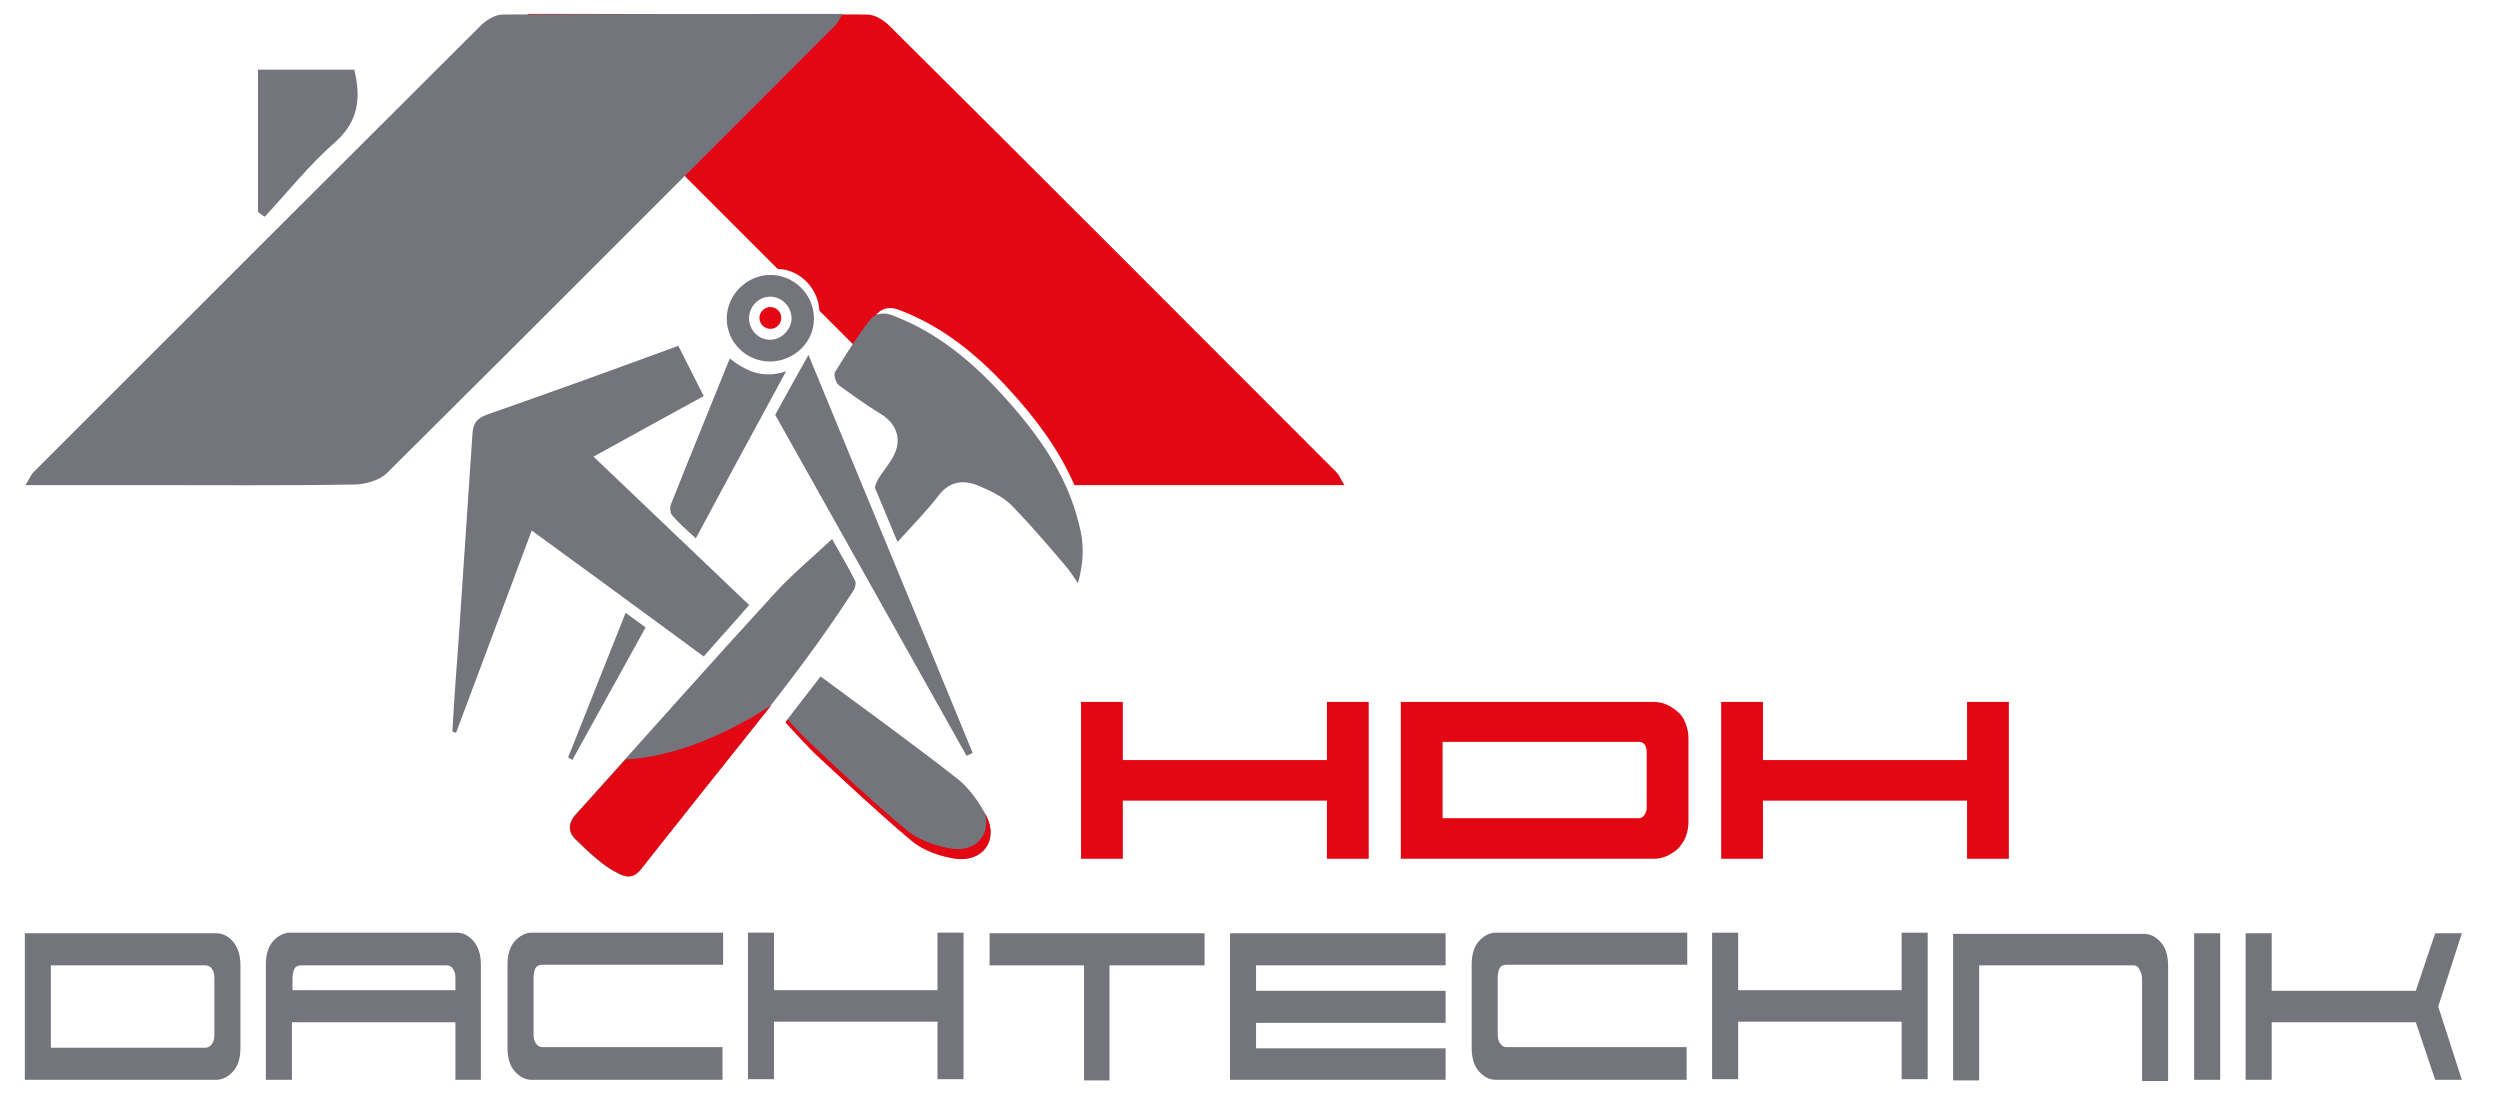
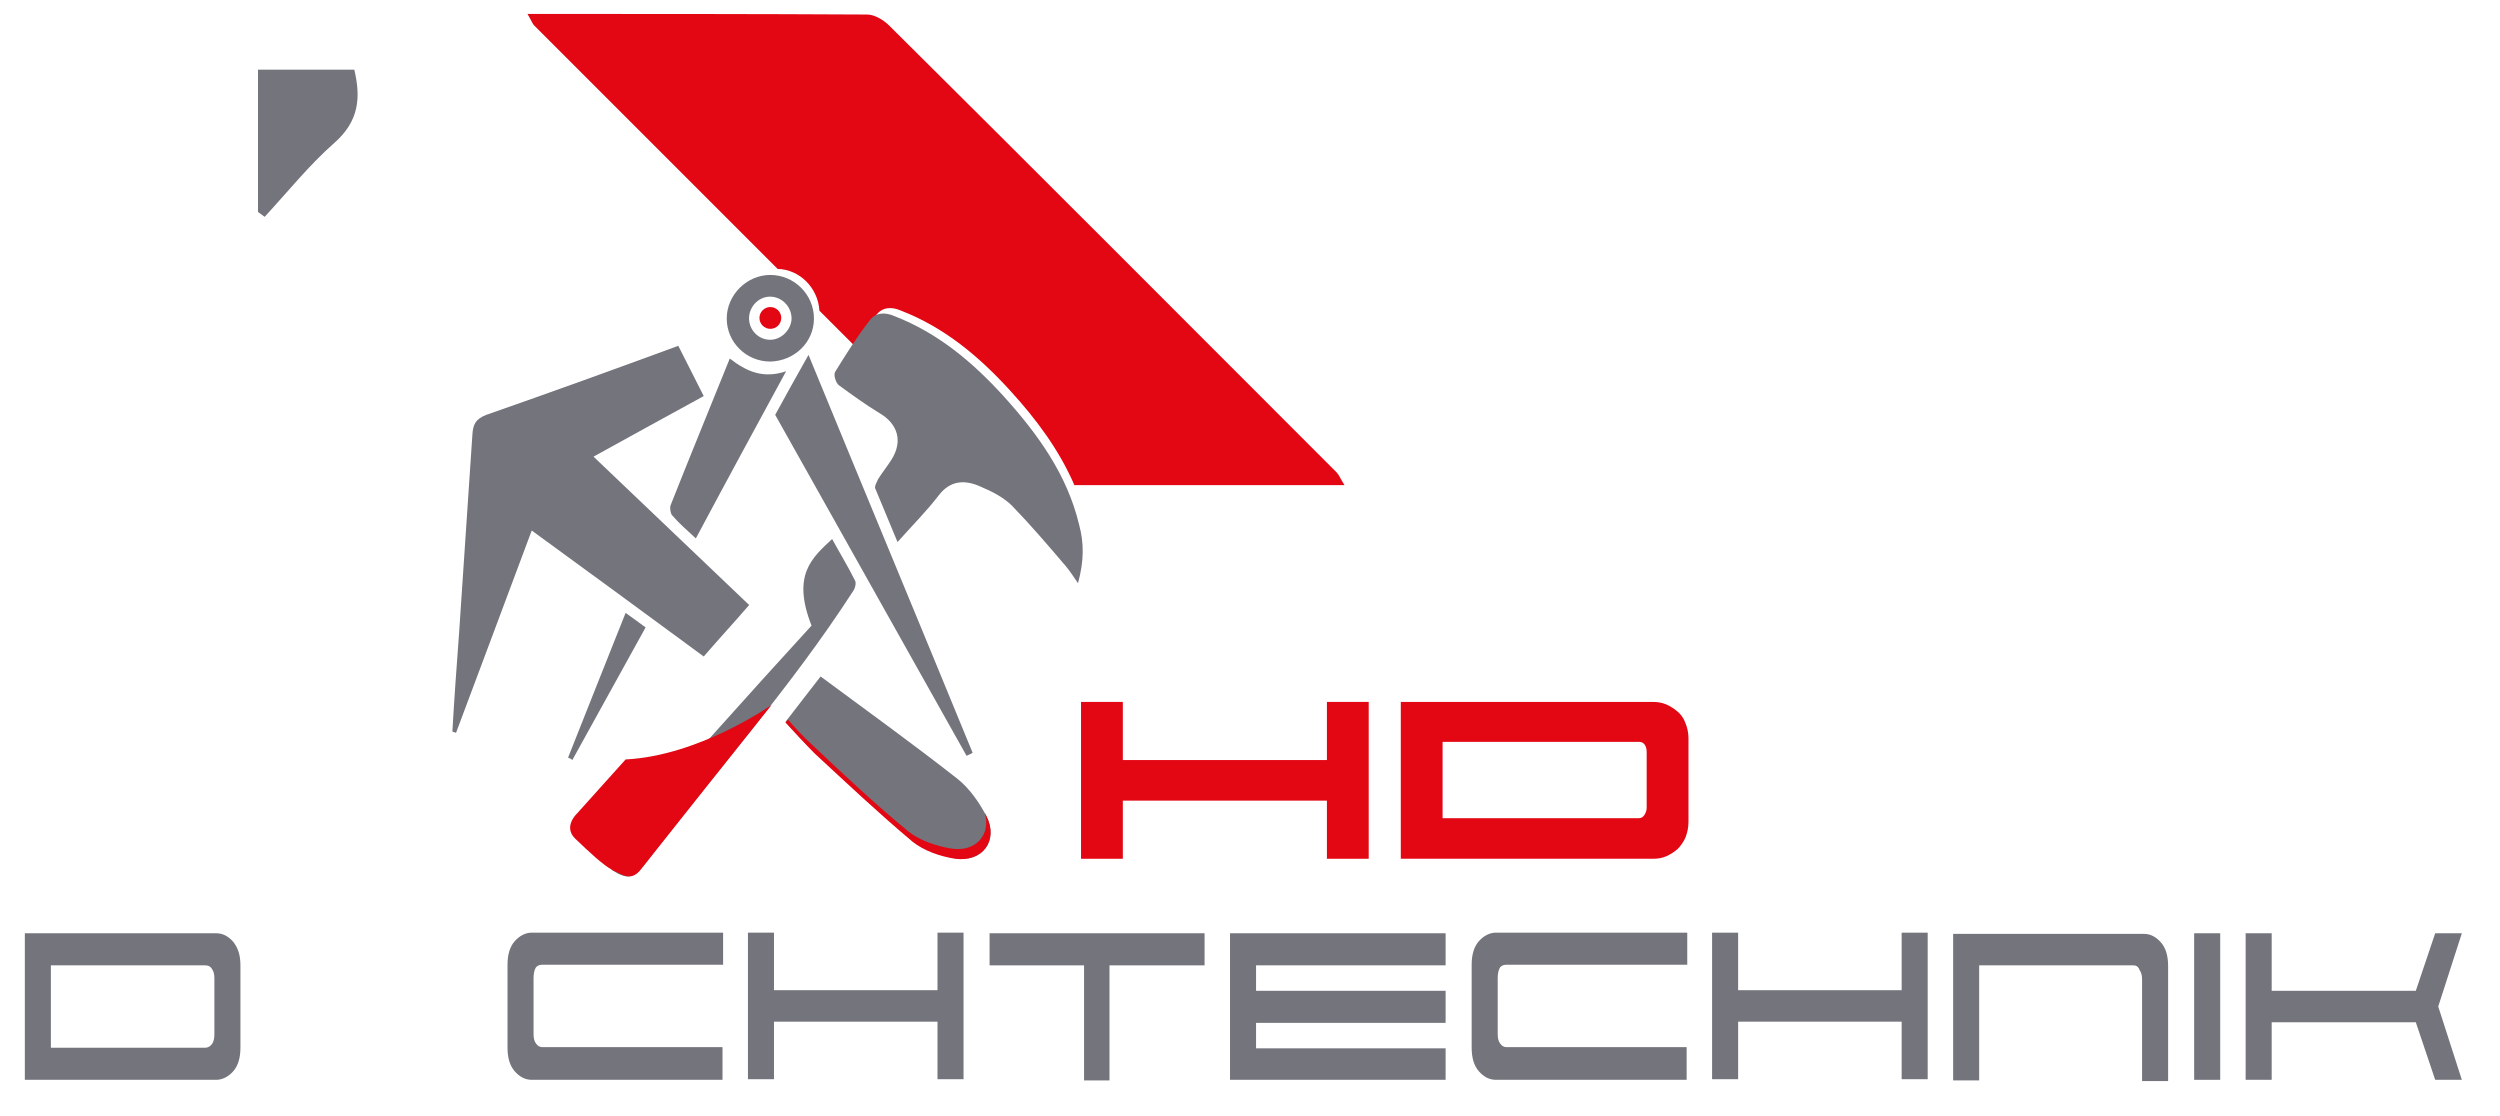
<svg xmlns="http://www.w3.org/2000/svg" version="1.1" id="Ebene_1" x="0px" y="0px" viewBox="0 0 412.8 184.2" style="enable-background:new 0 0 412.8 184.2;" xml:space="preserve">
  <style type="text/css">
	.st0{fill:#E30613;}
	.st1{fill:#73747C;}
</style>
  <g>
    <path class="st0" d="M220.7,78c-24.6-24.6-49.2-49.3-73.9-73.8c-0.9-0.9-2.4-1.8-3.6-1.8c-18.5-0.1-36.9-0.1-56.1-0.1   c0.7,1.2,0.8,1.6,1.1,1.9C101.6,17.6,115,31,128.4,44.4c3.7,0.1,6.7,3.2,6.9,6.9c1.9,1.9,3.9,3.9,5.8,5.8c1.1-1.7,2.3-3.5,3.6-5.1   c1-1.3,2.5-1.4,4.1-0.7c7.2,2.8,12.9,7.6,18,13.2c4.3,4.7,8.1,9.8,10.6,15.6c8.4,0,16.9,0,25.3,0c6.2,0,12.5,0,19.3,0   C221.3,79,221.1,78.4,220.7,78z" />
-     <path class="st1" d="M139.1,2.3c-19.2,0-37.7,0-56.1,0.1c-1.2,0-2.7,0.9-3.6,1.8C54.7,28.8,30.1,53.4,5.5,78   c-0.4,0.4-0.6,1-1.3,2.1c6.8,0,13.1,0,19.3,0c11.7,0,23.4,0.1,35-0.1c1.8,0,4.2-0.7,5.4-1.9c24.8-24.6,49.4-49.3,74-73.9   C138.3,3.9,138.4,3.5,139.1,2.3z" />
    <path class="st1" d="M42.6,35c0-7.8,0-15.5,0-23.5c5.4,0,10.5,0,15.9,0c1.1,4.6,0.8,8.5-3.3,12.1c-4.2,3.7-7.7,8.1-11.5,12.2   C43.3,35.5,42.9,35.2,42.6,35z" />
    <g>
      <path class="st1" d="M35.7,154.1c1.1,0,2,0.5,2.8,1.4c0.8,1,1.2,2.2,1.2,3.9V173c0,1.7-0.4,3-1.2,3.9c-0.8,0.9-1.8,1.4-2.8,1.4    H4.1v-24.2H35.7z M33.9,173c0.4,0,0.8-0.2,1.1-0.6c0.3-0.4,0.4-1,0.4-1.6v-9.2c0-0.7-0.1-1.2-0.4-1.6c-0.2-0.4-0.6-0.6-1.1-0.6    H8.4V173H33.9z" />
-       <path class="st1" d="M75.2,178.3v-9.5h-27v9.5h-4.3v-19c0-1.7,0.4-3,1.2-3.9c0.8-0.9,1.8-1.4,2.8-1.4h27.5c1.1,0,2,0.5,2.8,1.4    c0.8,1,1.2,2.2,1.2,3.9v19H75.2z M48.2,163.5h27v-1.9c0-0.7-0.1-1.2-0.4-1.6c-0.2-0.4-0.6-0.6-1.1-0.6H49.7    c-0.5,0-0.9,0.2-1.1,0.6c-0.2,0.4-0.3,1-0.3,1.6V163.5z" />
      <path class="st1" d="M119.3,173v5.3H87.8c-1.1,0-2-0.5-2.8-1.4c-0.8-0.9-1.2-2.2-1.2-3.9v-13.7c0-1.7,0.4-3,1.2-3.9    c0.8-0.9,1.8-1.4,2.8-1.4h31.6v5.3H89.5c-0.5,0-0.9,0.2-1.1,0.6c-0.2,0.4-0.3,1-0.3,1.6v9.2c0,0.7,0.1,1.2,0.4,1.6    c0.3,0.4,0.6,0.6,1,0.6H119.3z" />
      <path class="st1" d="M127.8,163.5h27v-9.5h4.3v24.2h-4.3v-9.5h-27v9.5h-4.3v-24.2h4.3V163.5z" />
      <path class="st1" d="M163.3,154.1h35.6v5.3h-15.7v19H179v-19h-15.6V154.1z" />
      <path class="st1" d="M238.7,173v5.3h-35.6v-24.2h35.6v5.3h-31.3v4.2h31.3v5.3h-31.3v4.2H238.7z" />
      <path class="st1" d="M278.5,173v5.3H247c-1.1,0-2-0.5-2.8-1.4c-0.8-0.9-1.2-2.2-1.2-3.9v-13.7c0-1.7,0.4-3,1.2-3.9    c0.8-0.9,1.8-1.4,2.8-1.4h31.6v5.3h-29.9c-0.5,0-0.9,0.2-1.1,0.6c-0.2,0.4-0.3,1-0.3,1.6v9.2c0,0.7,0.1,1.2,0.4,1.6    c0.3,0.4,0.6,0.6,1,0.6H278.5z" />
      <path class="st1" d="M287,163.5h27v-9.5h4.3v24.2H314v-9.5h-27v9.5h-4.3v-24.2h4.3V163.5z" />
      <path class="st1" d="M352.3,159.4h-25.5v19h-4.3v-24.2h31.5c1.1,0,2,0.5,2.8,1.4c0.8,0.9,1.2,2.2,1.2,3.9v19h-4.3v-16.7    c0-0.7-0.1-1.2-0.4-1.6C353.1,159.6,352.7,159.4,352.3,159.4z" />
      <path class="st1" d="M362.3,178.3v-24.2h4.3v24.2H362.3z" />
      <path class="st1" d="M370.8,178.3v-24.2h4.3v9.5h23.8l3.2-9.5h4.4l-3.9,12.1l3.9,12.1h-4.4l-3.2-9.5h-23.8v9.5H370.8z" />
    </g>
    <g>
      <path class="st0" d="M185.4,125.5h33.7v-9.6h6.9v25.9h-6.9v-9.6h-33.7v9.6h-6.9v-25.9h6.9V125.5z" />
      <path class="st0" d="M272.9,115.9c0.7,0,1.5,0.1,2.2,0.4c0.7,0.3,1.3,0.7,1.9,1.2c0.6,0.5,1,1.1,1.3,1.9c0.3,0.7,0.5,1.6,0.5,2.5    v13.8c0,1-0.2,1.8-0.5,2.6c-0.3,0.7-0.8,1.4-1.3,1.9c-0.6,0.5-1.2,0.9-1.9,1.2c-0.7,0.3-1.4,0.4-2.2,0.4h-41.6v-25.9H272.9z     M238.2,122.6v12.5h32.4c0.4,0,0.7-0.2,0.9-0.5c0.2-0.3,0.4-0.7,0.4-1.2v-9.2c0-0.5-0.1-0.9-0.3-1.2c-0.2-0.3-0.5-0.5-0.9-0.5    H238.2z" />
-       <path class="st0" d="M291.1,125.5h33.7v-9.6h6.9v25.9h-6.9v-9.6h-33.7v9.6h-6.9v-25.9h6.9V125.5z" />
    </g>
    <g>
      <path class="st1" d="M129.7,119.2c1.9-2.5,3.8-4.9,5.8-7.5c7.7,5.7,15.2,11.1,22.6,16.9c2,1.6,3.6,3.9,4.8,6.2    c2,4-0.7,7.7-5.1,6.9c-2.4-0.4-5.1-1.3-7-2.8c-5.6-4.6-10.9-9.6-16.2-14.6C132.9,122.8,131.4,121.1,129.7,119.2z" />
      <path class="st1" d="M112,57.1c1.4,2.7,2.7,5.4,4.2,8.3c-6,3.3-11.9,6.5-18.2,10c8.6,8.2,17.1,16.3,25.7,24.5    c-2.5,2.9-5,5.6-7.5,8.5c-9.5-7-18.8-13.8-28.4-20.8c-4.2,11.3-8.4,22.4-12.5,33.4c-0.2-0.1-0.4-0.1-0.6-0.2    c0.3-5.4,0.7-10.8,1.1-16.2c0.7-10.9,1.5-21.9,2.2-32.8c0.1-1.7,0.5-2.6,2.3-3.3C90.9,64.8,101.4,61,112,57.1z" />
      <path class="st1" d="M178,96.3c-0.9-1.3-1.4-2.1-2-2.8c-2.9-3.4-5.8-6.8-8.9-10c-1.4-1.4-3.4-2.4-5.3-3.2c-2.5-1.1-4.9-1-6.8,1.5    c-2,2.6-4.3,4.9-6.8,7.7c-1.3-3.1-2.5-6-3.7-8.9c-0.1-0.4,0.3-1,0.5-1.5c0.7-1.1,1.5-2.1,2.2-3.2c1.9-3,1.1-5.9-2-7.7    c-2.3-1.4-4.5-3-6.7-4.6c-0.5-0.4-0.9-1.7-0.6-2.2c1.8-2.9,3.6-5.8,5.7-8.5c1-1.3,2.5-1.4,4.1-0.7c7.2,2.8,12.9,7.6,18,13.2    c5.6,6.2,10.5,12.9,12.5,21.3C179,89.7,179,92.6,178,96.3z" />
-       <path class="st1" d="M137.4,89c1.2,2.2,2.6,4.5,3.8,6.9c0.2,0.4,0,1.3-0.4,1.8c-10.2,15.8-22.7,29.8-34.1,44.7    c-2,2.6-2.9,3-5.6,1.3c-2.3-1.4-4.3-3.3-6.2-5.2c-1.2-1.3-1.1-2.8,0.3-4.2c10.9-12.1,21.6-24.2,32.6-36.2    C130.7,94.9,134.1,92.1,137.4,89z" />
+       <path class="st1" d="M137.4,89c1.2,2.2,2.6,4.5,3.8,6.9c0.2,0.4,0,1.3-0.4,1.8c-10.2,15.8-22.7,29.8-34.1,44.7    c-2,2.6-2.9,3-5.6,1.3c-1.2-1.3-1.1-2.8,0.3-4.2c10.9-12.1,21.6-24.2,32.6-36.2    C130.7,94.9,134.1,92.1,137.4,89z" />
      <path class="st1" d="M128,68.5c1.7-3.1,3.4-6.2,5.5-9.9c9.2,22.4,18.2,44,27.1,65.7c-0.3,0.2-0.6,0.3-1,0.5    C149.1,106.1,138.6,87.4,128,68.5z" />
      <path class="st1" d="M114.9,88.9c-1.4-1.3-2.8-2.5-3.9-3.8c-0.3-0.3-0.4-1.2-0.3-1.6c3.2-8.1,6.5-16.1,9.8-24.3    c2.7,2.1,5.5,3.4,9.3,2.1C124.7,70.7,119.8,79.7,114.9,88.9z" />
      <path class="st1" d="M127.2,59.7c-4,0-7.2-3.2-7.2-7.1c0-3.9,3.3-7.2,7.2-7.2c3.9,0,7.2,3.2,7.2,7.2    C134.4,56.5,131.2,59.6,127.2,59.7z M123.7,52.2c-0.2,2,1.3,3.8,3.3,3.9c1.8,0.1,3.5-1.4,3.7-3.3c0.1-1.9-1.3-3.6-3.2-3.8    C125.6,48.8,123.9,50.3,123.7,52.2z" />
      <path class="st1" d="M93.8,125.1c3.1-7.9,6.3-15.8,9.5-23.9c1.1,0.8,2.1,1.5,3.3,2.4c-4,7.3-8.1,14.6-12.1,21.9    C94.3,125.3,94.1,125.2,93.8,125.1z" />
      <path class="st0" d="M127.4,116.4c0,0-11.9,8.4-24.1,9l-8,8.9c0,0-2.4,2.2-0.3,4.2c2.1,2,4.6,4.4,6.2,5.2c1.6,0.8,3,1.8,4.5,0    C107.1,141.9,127.4,116.4,127.4,116.4z" />
      <path class="st0" d="M162.9,134.8c-0.1-0.2-0.2-0.4-0.3-0.6c1.1,3.6-1.5,6.6-5.6,5.9c-2.4-0.4-5.1-1.3-7-2.8    c-5.6-4.6-10.9-9.6-16.2-14.6c-1.3-1.2-2.5-2.5-3.7-3.9c-0.1,0.2-0.2,0.3-0.4,0.5c1.7,1.8,3.2,3.5,4.8,5.1    c5.3,4.9,10.6,9.9,16.2,14.6c1.9,1.5,4.5,2.4,7,2.8C162.2,142.4,164.9,138.8,162.9,134.8z" />
      <circle class="st0" cx="127.2" cy="52.5" r="1.8" />
    </g>
  </g>
</svg>